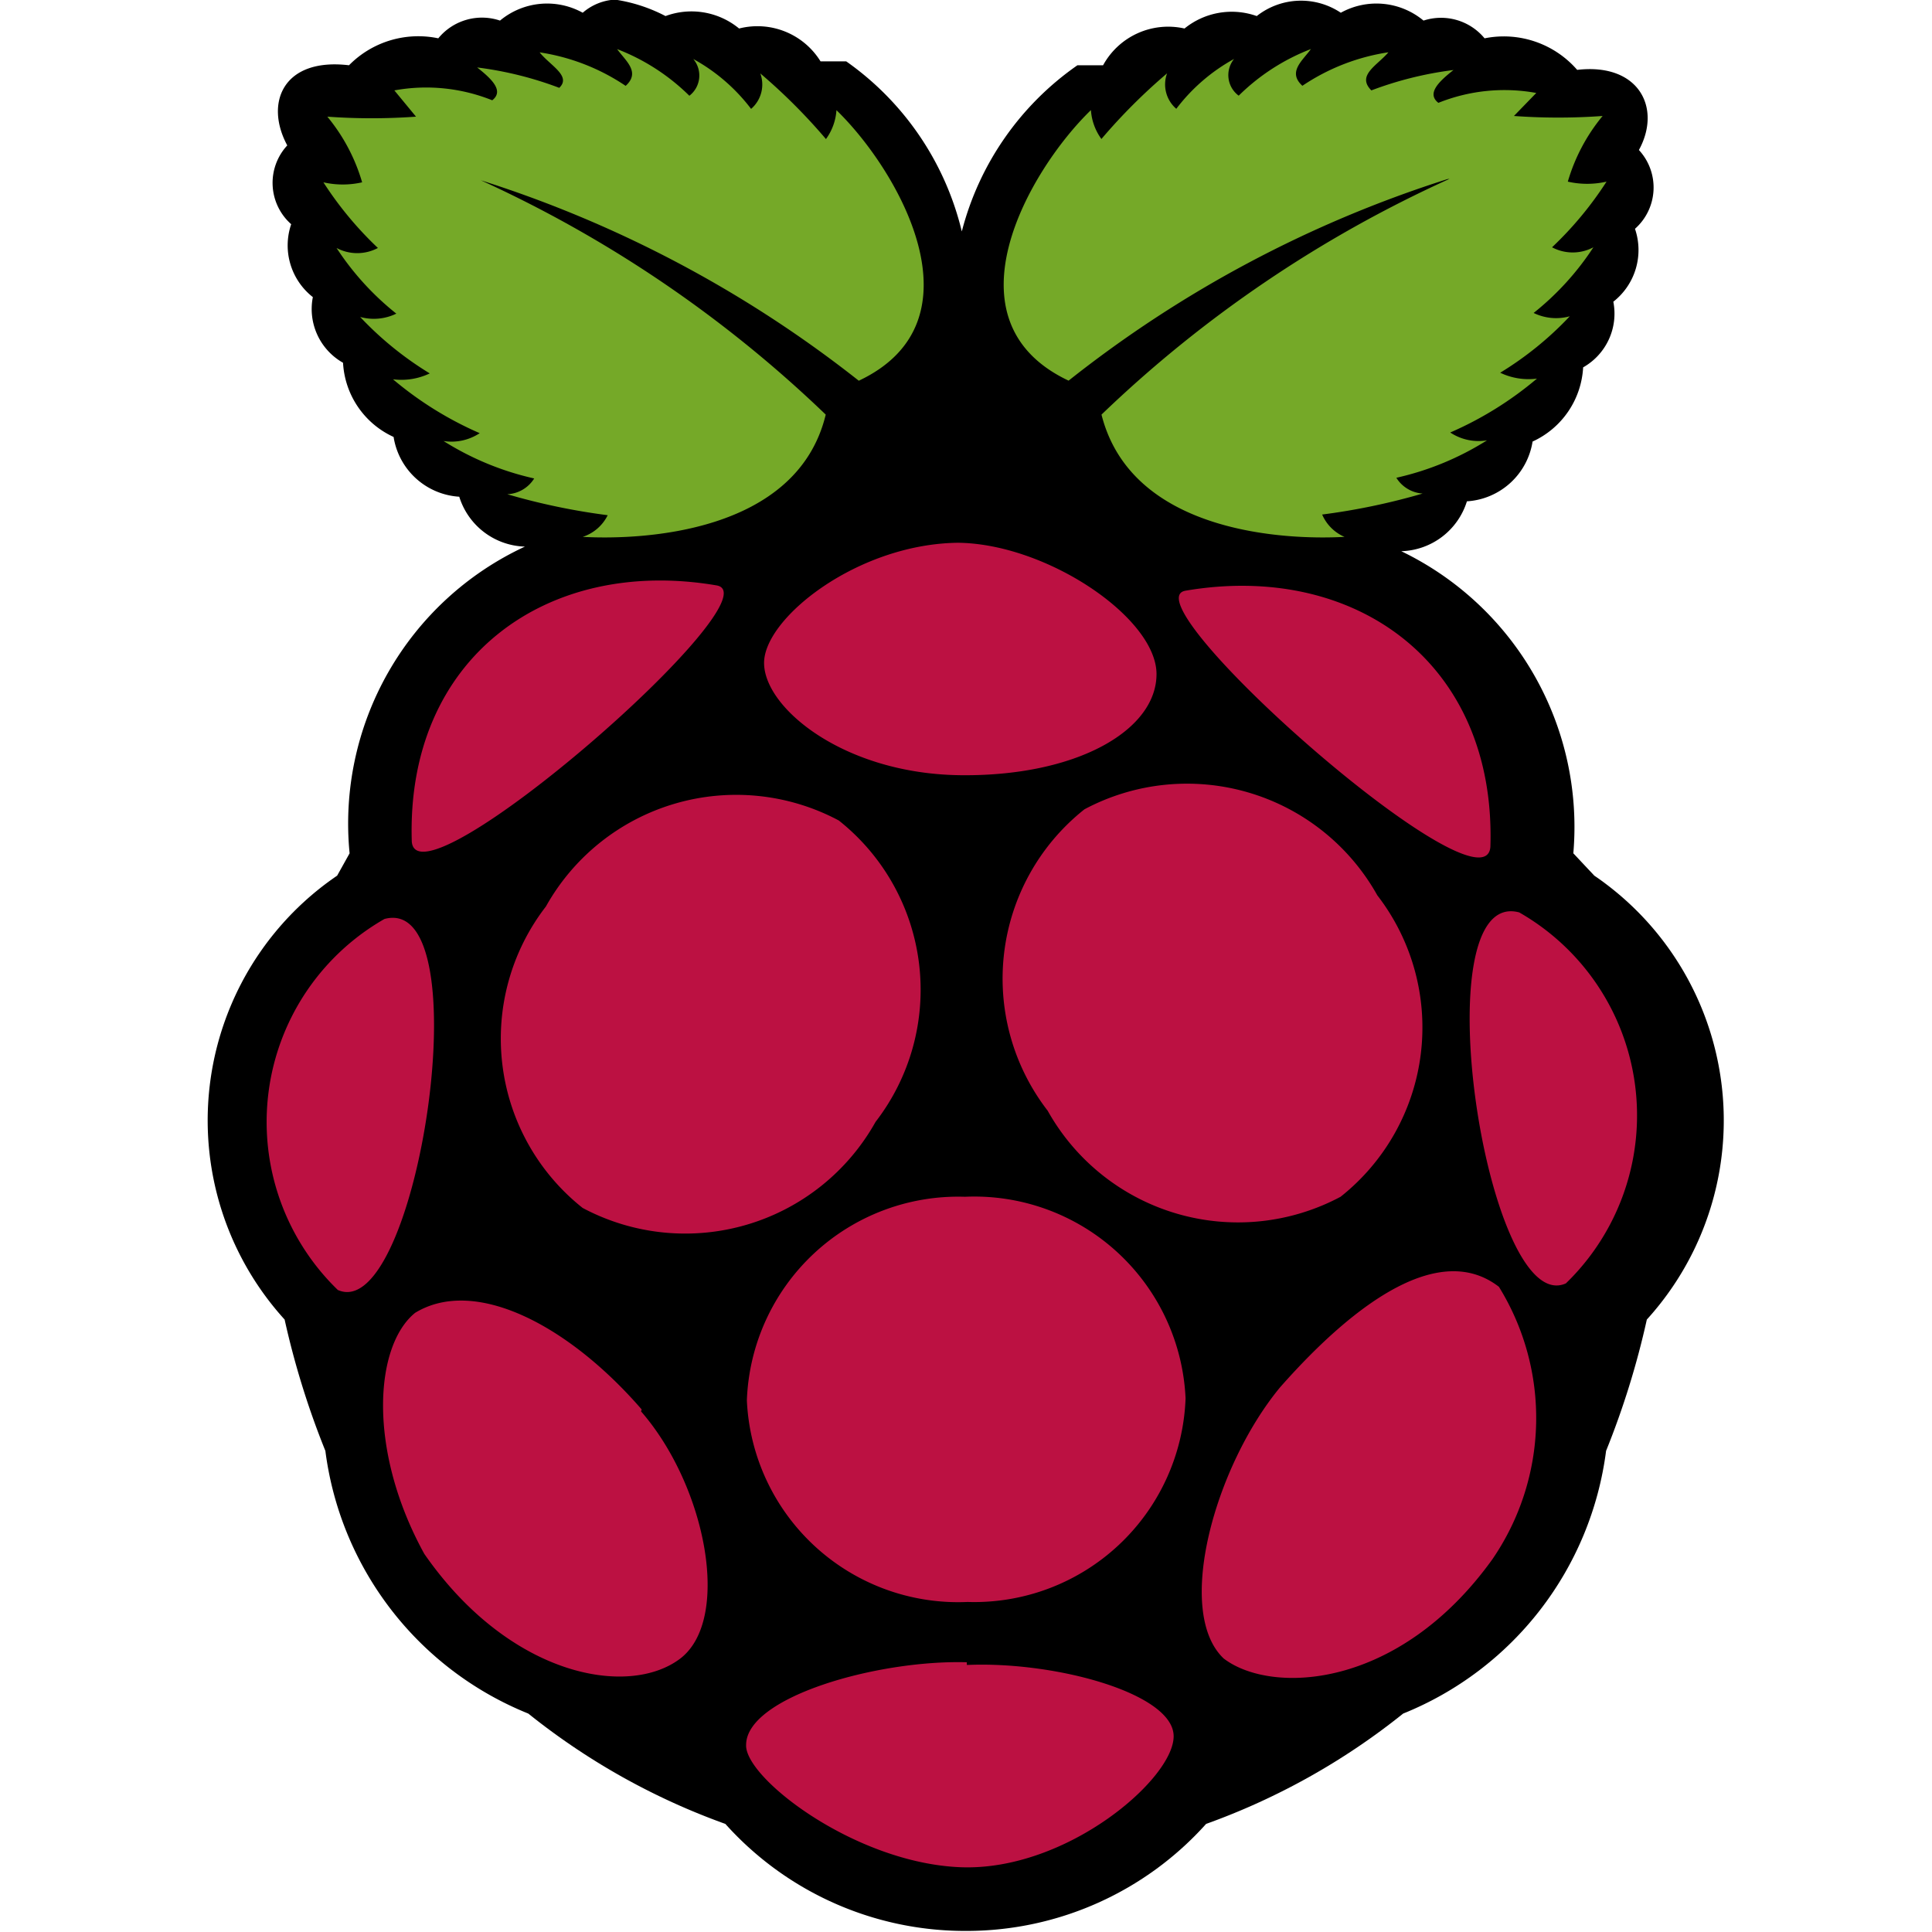
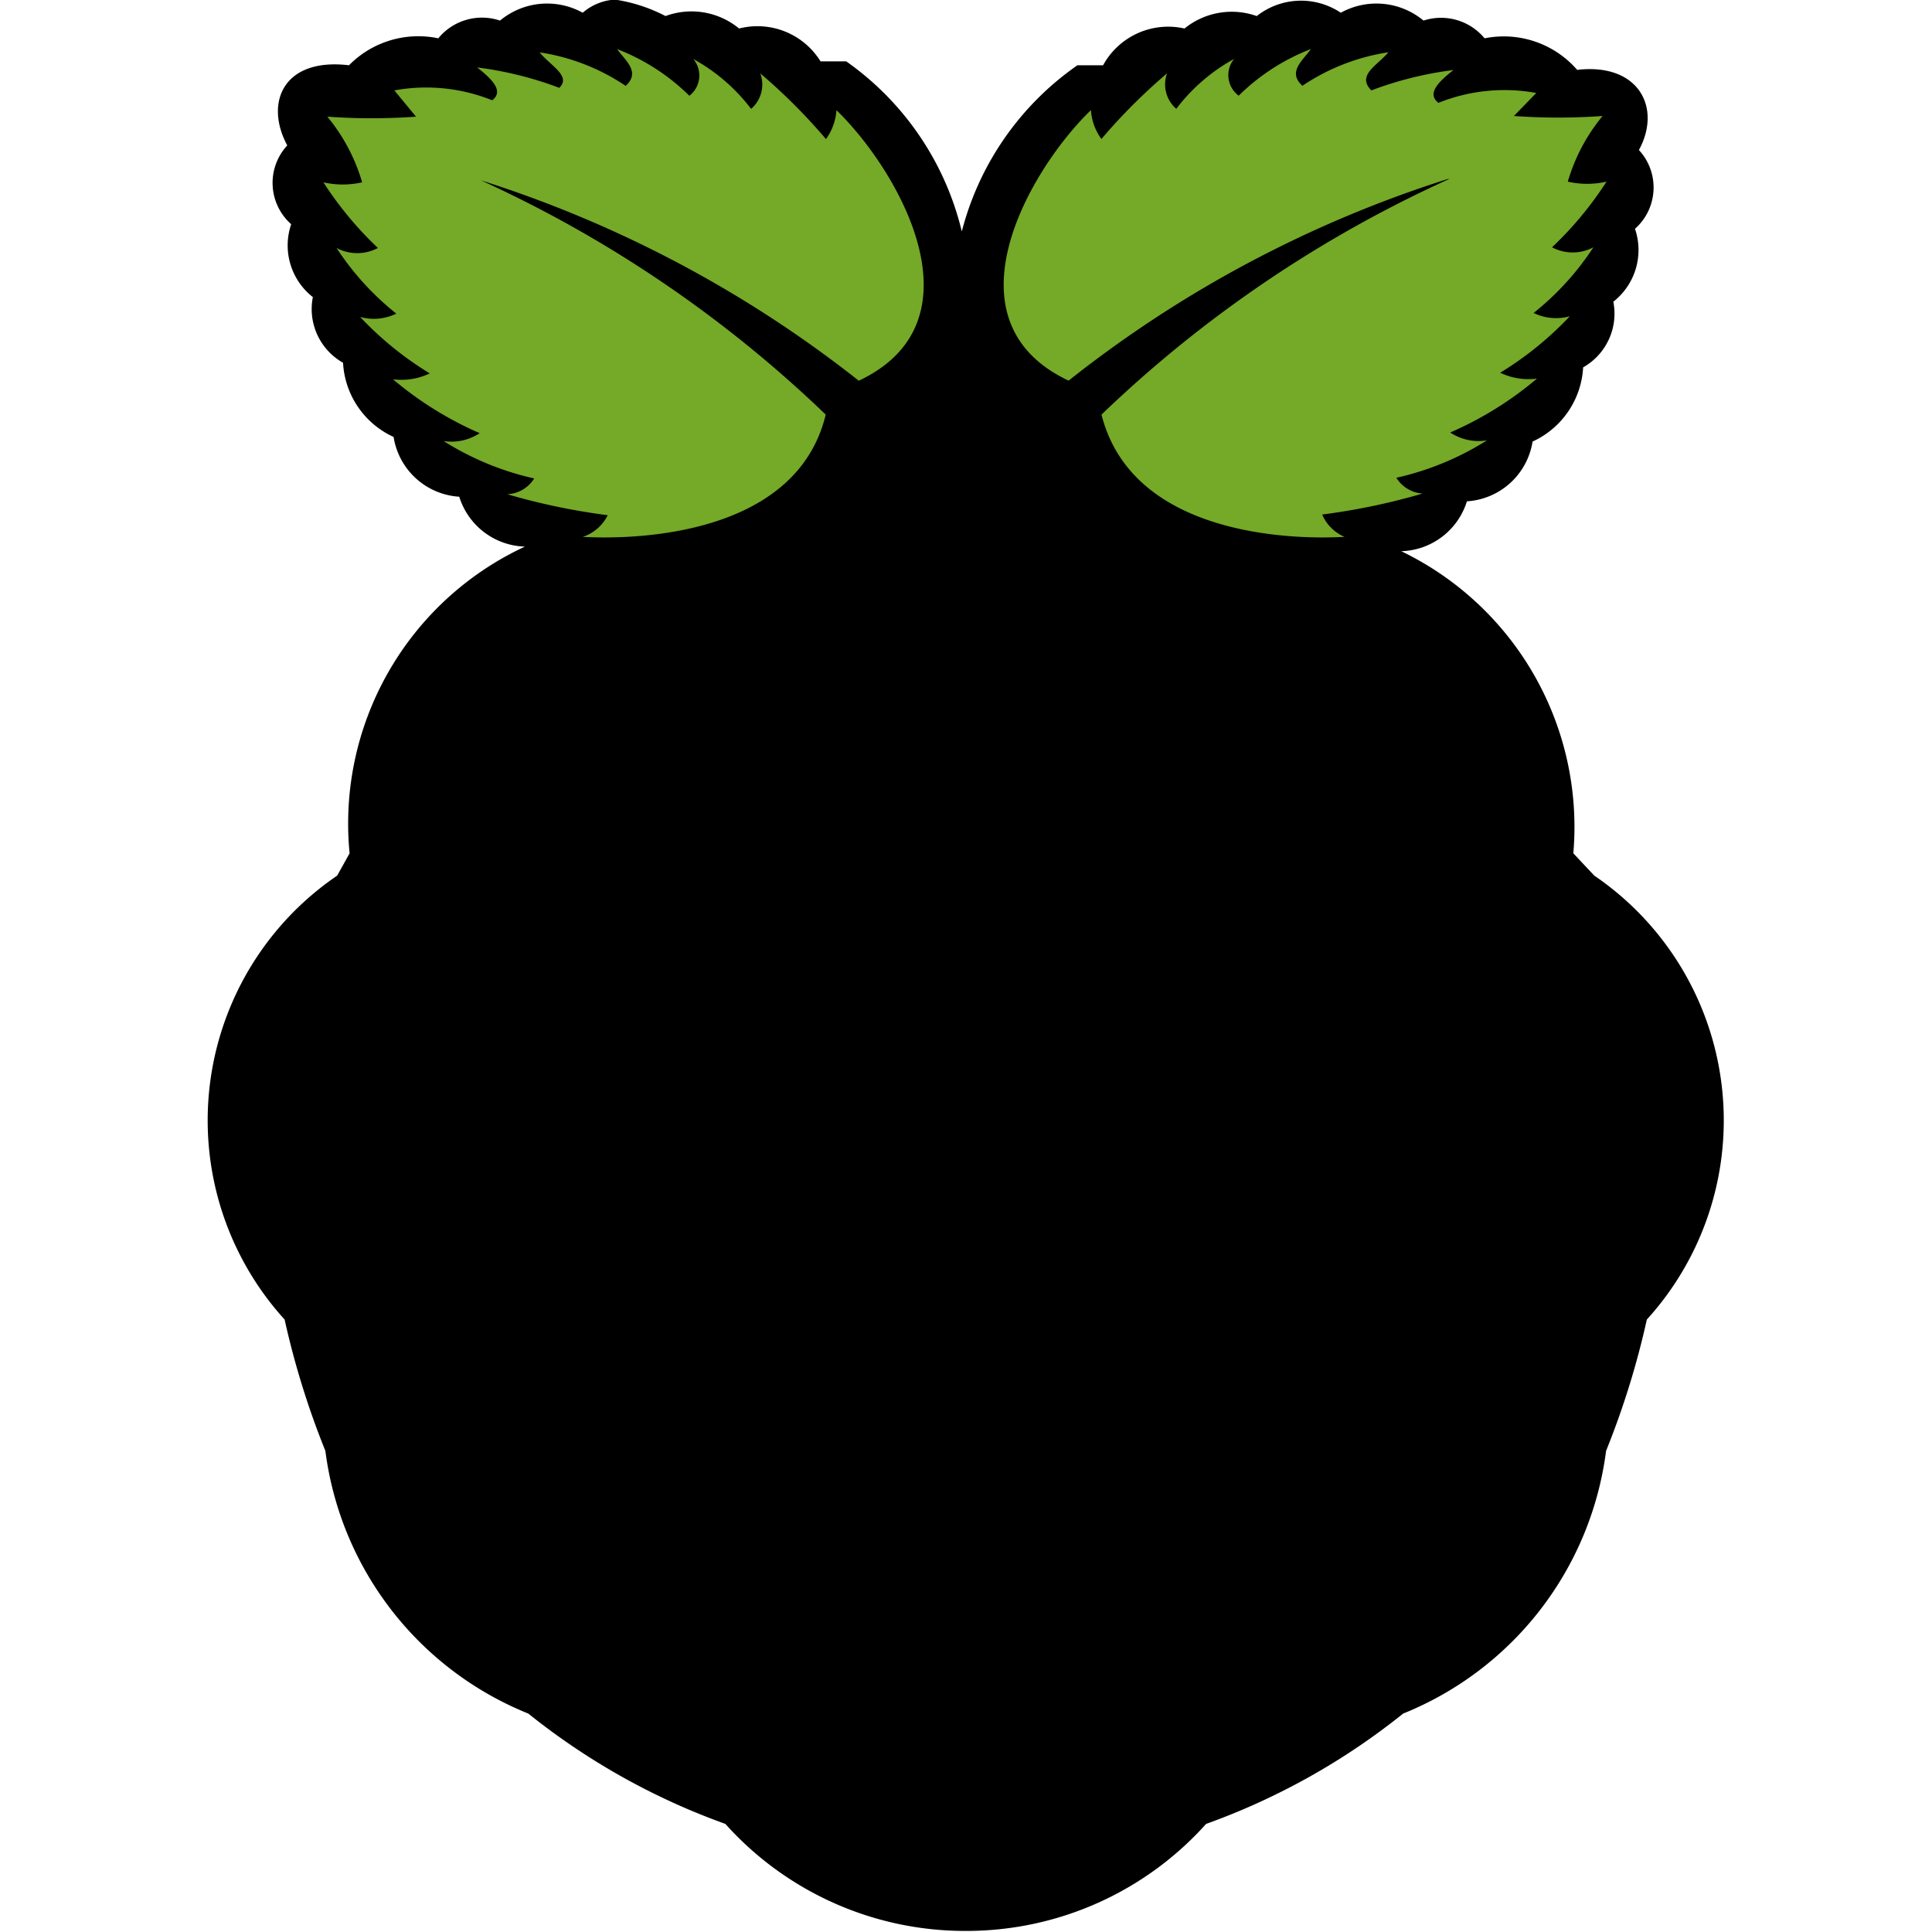
<svg xmlns="http://www.w3.org/2000/svg" width="64" height="64" viewBox="0 0 32 32">
  <g transform="matrix(1.25 0 0 1.25 -6.632 -22.304)">
    <path d="M13.453 17.838a.714.714 0 0 0-.426.174.975.975 0 0 0-1.096.104.748.748 0 0 0-.818.235 1.288 1.288 0 0 0-1.183.357c-.87-.104-1.123.496-.818 1.062a.731.731 0 0 0 .052 1.044.87.87 0 0 0 .287.966.818.818 0 0 0 .4.87 1.149 1.149 0 0 0 .67.983.94.94 0 0 0 .87.792.94.94 0 0 0 .87.661 4.046 4.046 0 0 0-2.323 4.064l-.165.296a3.924 3.924 0 0 0-.696 5.882 11.008 11.008 0 0 0 .54 1.74 4.351 4.351 0 0 0 2.689 3.481 9.067 9.067 0 0 0 2.611 1.462 4.264 4.264 0 0 0 3.159 1.418h.052a4.264 4.264 0 0 0 3.159-1.418 9.067 9.067 0 0 0 2.611-1.462 4.351 4.351 0 0 0 2.689-3.481 11.008 11.008 0 0 0 .54-1.74 3.924 3.924 0 0 0-.696-5.882l-.278-.296a4.055 4.055 0 0 0-2.28-4.003.94.94 0 0 0 .87-.661.94.94 0 0 0 .87-.792 1.149 1.149 0 0 0 .67-.983.818.818 0 0 0 .4-.87.87.87 0 0 0 .287-.966.731.731 0 0 0 .052-1.044c.305-.557 0-1.157-.818-1.062a1.288 1.288 0 0 0-1.227-.418.748.748 0 0 0-.809-.235.975.975 0 0 0-1.096-.104.948.948 0 0 0-1.114.044.992.992 0 0 0-.957.165.983.983 0 0 0-1.079.487h-.34a3.855 3.855 0 0 0-1.532 2.202 3.855 3.855 0 0 0-1.532-2.254h-.34a.983.983 0 0 0-1.079-.435.992.992 0 0 0-.975-.165 2.115 2.115 0 0 0-.67-.218z" />
    <path fill="#75a928" d="M11.635 20.213a16.42 16.42 0 0 1 4.612 3.124c-.383 1.584-2.463 1.662-3.22 1.62a.566.566 0 0 0 .331-.287 8.702 8.702 0 0 1-1.331-.278.444.444 0 0 0 .357-.209 3.82 3.82 0 0 1-1.201-.496.679.679 0 0 0 .479-.104 4.647 4.647 0 0 1-1.149-.714.87.87 0 0 0 .487-.078 4.429 4.429 0 0 1-.922-.748.679.679 0 0 0 .479-.044 3.69 3.69 0 0 1-.792-.87.583.583 0 0 0 .548 0 4.699 4.699 0 0 1-.722-.87 1.157 1.157 0 0 0 .513 0 2.428 2.428 0 0 0-.461-.87 8.188 8.188 0 0 0 1.175 0l-.287-.348a2.349 2.349 0 0 1 1.297.131c.157-.122 0-.278-.2-.435a4.716 4.716 0 0 1 1.088.27c.165-.157-.122-.296-.26-.47a2.776 2.776 0 0 1 1.14.444c.2-.183 0-.33-.113-.487a2.785 2.785 0 0 1 .957.618.339.339 0 0 0 .052-.487 2.428 2.428 0 0 1 .766.661.426.426 0 0 0 .122-.47 7.605 7.605 0 0 1 .87.87.731.731 0 0 0 .139-.383c.818.792 1.975 2.793.296 3.585a15.768 15.768 0 0 0-5.056-2.671zm12.878 0a16.42 16.42 0 0 0-4.612 3.124c.4 1.584 2.463 1.662 3.22 1.62a.566.566 0 0 1-.296-.296 8.702 8.702 0 0 0 1.331-.278.444.444 0 0 1-.348-.209 3.82 3.82 0 0 0 1.201-.496.679.679 0 0 1-.487-.104 4.647 4.647 0 0 0 1.149-.714.87.87 0 0 1-.487-.078 4.429 4.429 0 0 0 .922-.748.679.679 0 0 1-.479-.044 3.69 3.69 0 0 0 .792-.87.583.583 0 0 1-.548 0 4.699 4.699 0 0 0 .722-.87 1.157 1.157 0 0 1-.513 0 2.428 2.428 0 0 1 .461-.87 8.188 8.188 0 0 1-1.175 0l.296-.305a2.349 2.349 0 0 0-1.297.131c-.157-.122 0-.278.2-.435a4.716 4.716 0 0 0-1.088.27c-.2-.2.078-.33.226-.505a2.776 2.776 0 0 0-1.14.444c-.2-.183 0-.33.113-.487a2.785 2.785 0 0 0-.957.618.339.339 0 0 1-.061-.487 2.428 2.428 0 0 0-.766.661.426.426 0 0 1-.122-.47 7.605 7.605 0 0 0-.87.87.731.731 0 0 1-.139-.383c-.818.792-1.975 2.793-.296 3.585a15.75 15.75 0 0 1 5.021-2.671z" />
-     <path fill="#bc1142" d="M21.015 36.372a2.802 2.802 0 0 1-2.889 2.698 2.802 2.802 0 0 1-2.924-2.671 2.802 2.802 0 0 1 2.889-2.698 2.802 2.802 0 0 1 2.924 2.671zm-4.595-7.657a2.863 2.863 0 0 1 .487 3.994 2.889 2.889 0 0 1-3.881 1.14 2.863 2.863 0 0 1-.487-3.994 2.889 2.889 0 0 1 3.881-1.14zm3.255-.148a2.863 2.863 0 0 0-.487 3.994 2.889 2.889 0 0 0 3.881 1.14 2.863 2.863 0 0 0 .487-3.994 2.889 2.889 0 0 0-3.881-1.14zM10.4 30.02c1.305-.348.435 5.386-.618 4.916a3.098 3.098 0 0 1 .618-4.916zm15.036-.087c-1.305-.348-.435 5.386.618 4.916a3.098 3.098 0 0 0-.618-4.916zm-4.42-4.263c2.245-.383 4.116.957 4.038 3.394-.07.957-4.838-3.263-4.038-3.394zM14.8 25.6c-2.245-.383-4.116.957-4.038 3.394.07.93 4.864-3.254 4.038-3.394zm3.23-.565c-1.34 0-2.6.992-2.6 1.592s1.062 1.47 2.6 1.488 2.6-.592 2.6-1.34-1.47-1.74-2.654-1.74zm.087 14.87c1.166-.052 2.732.374 2.74.94s-1.418 1.793-2.82 1.74-2.863-1.183-2.845-1.62c0-.635 1.74-1.13 2.924-1.096zm-4.317-3.36c.87 1 1.2 2.767.513 3.28s-2.254.235-3.385-1.392c-.757-1.375-.66-2.758-.122-3.194.8-.487 2.045.174 3.002 1.28zm8.468-.32c-.87 1.053-1.4 2.976-.748 3.594.627.48 2.315.418 3.56-1.314a3.307 3.307 0 0 0 .087-3.611c-.766-.592-1.87.165-2.898 1.33z" />
  </g>
</svg>